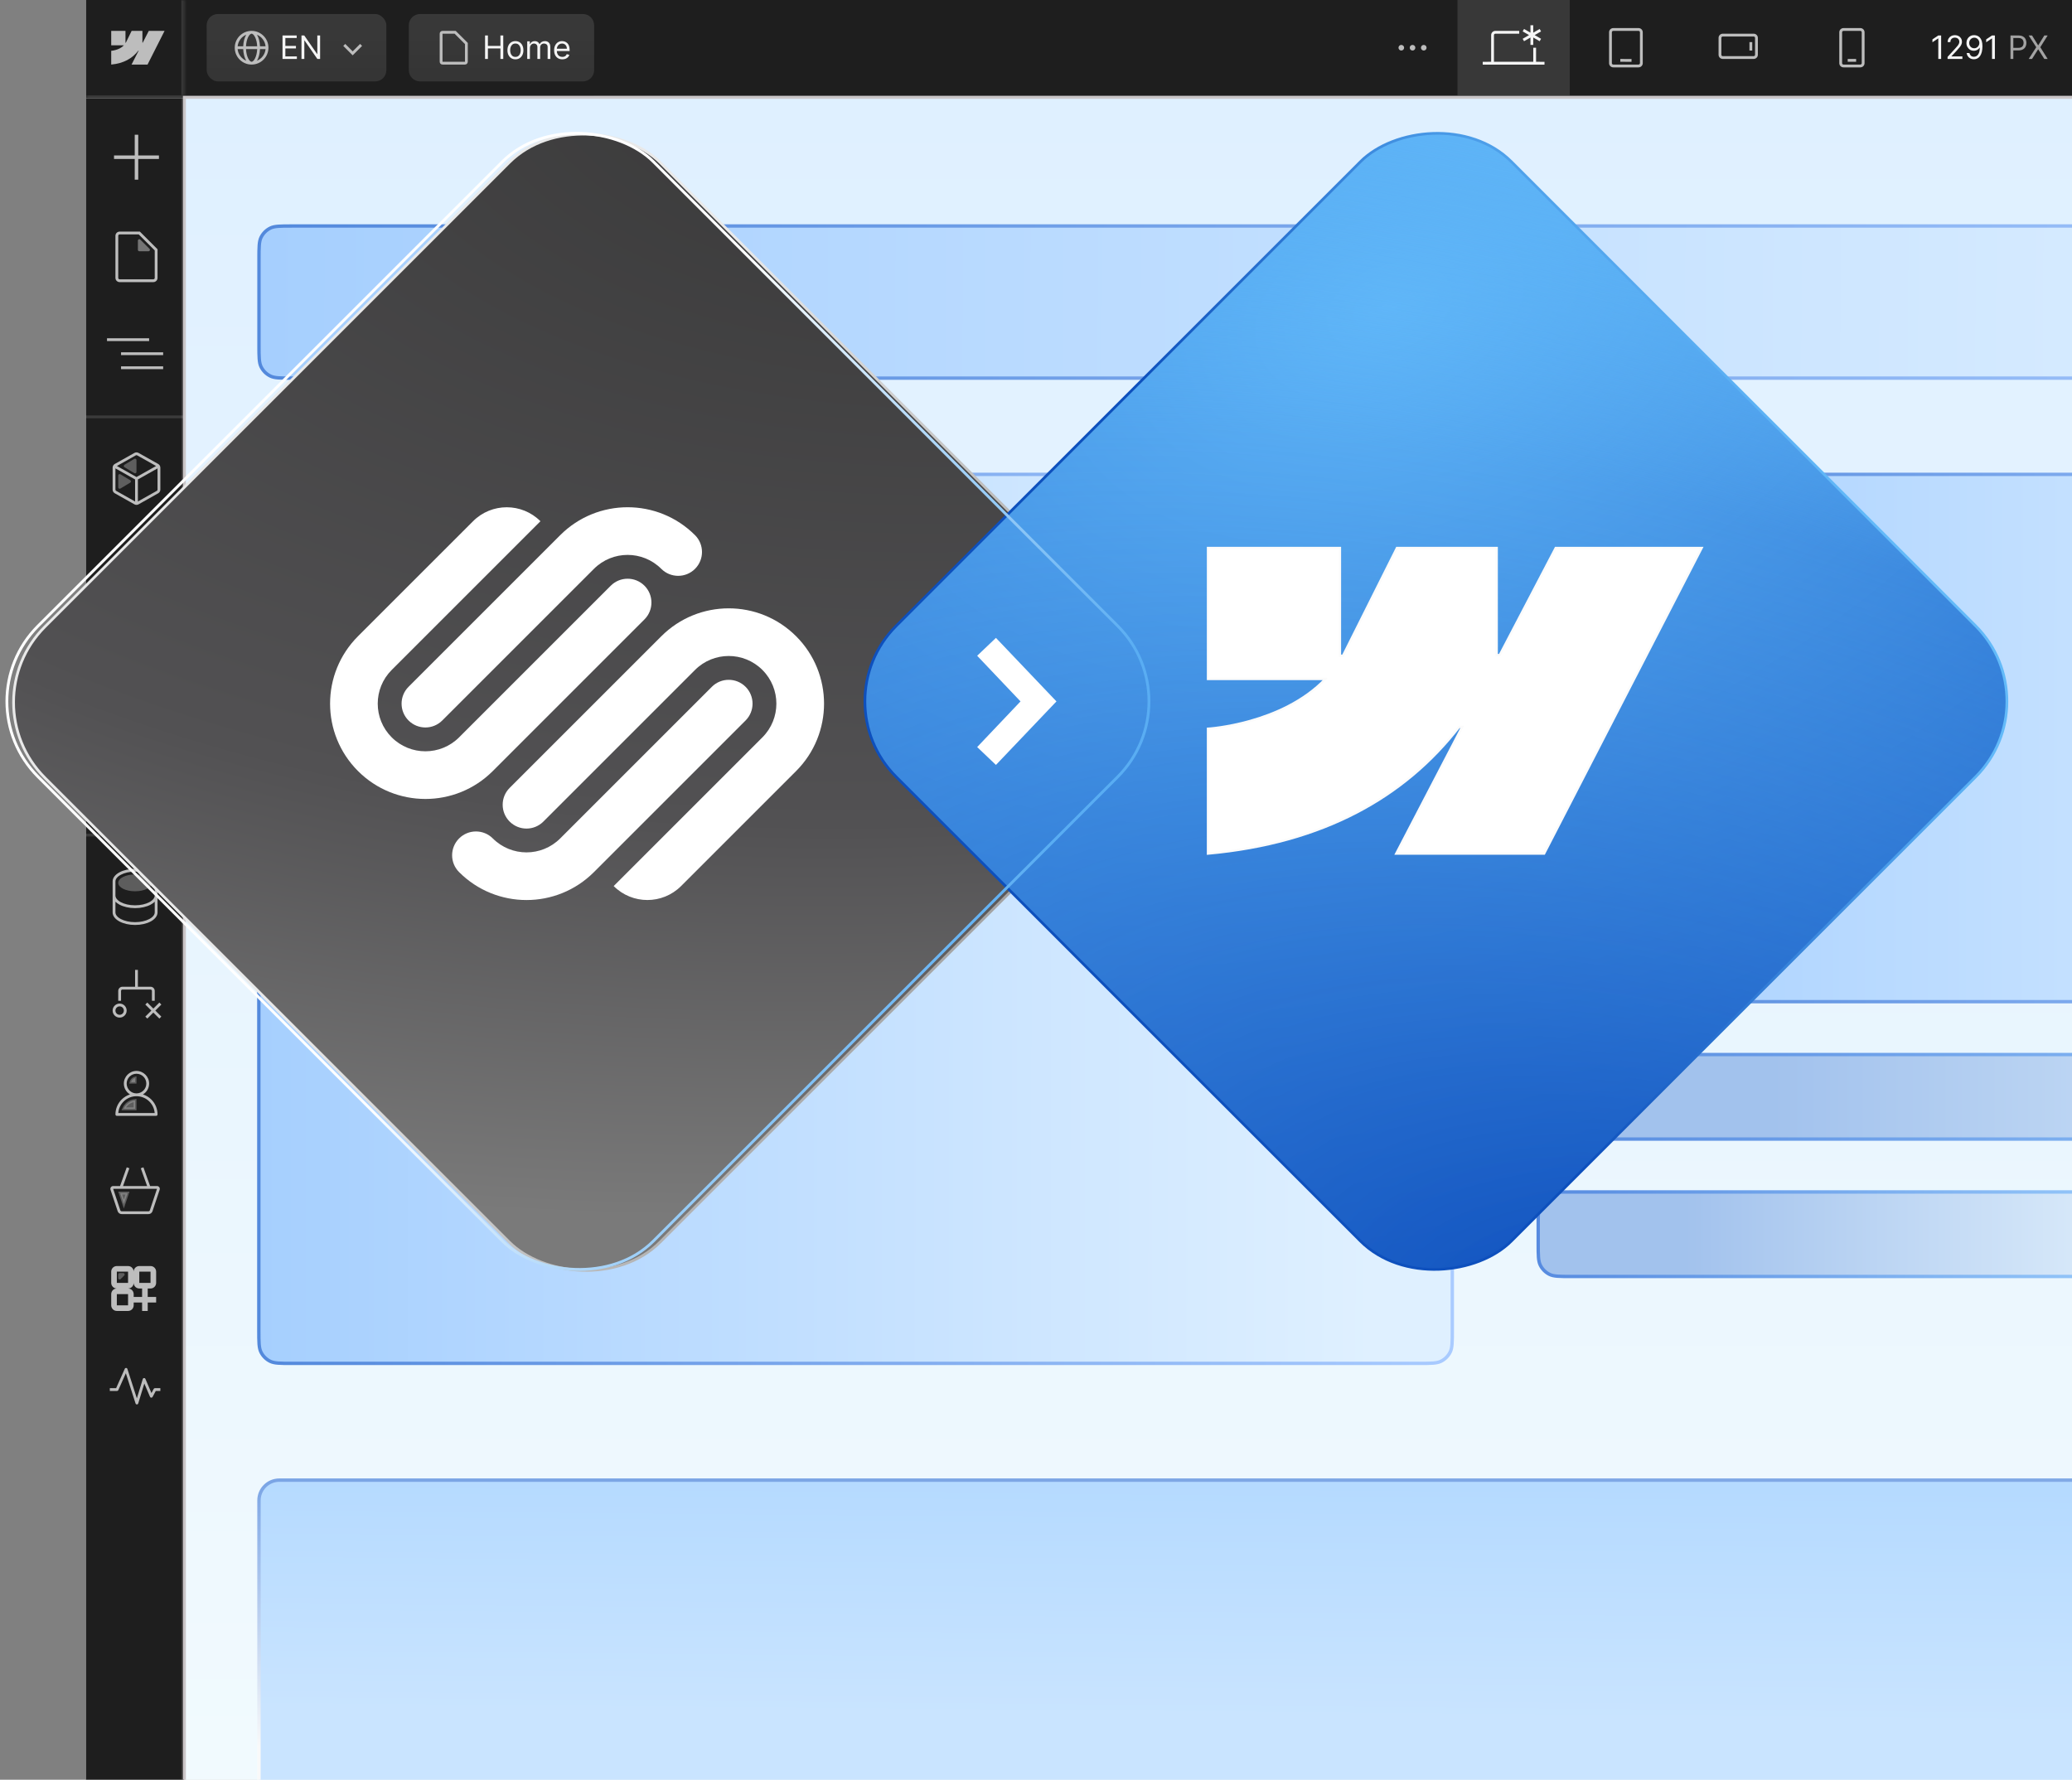
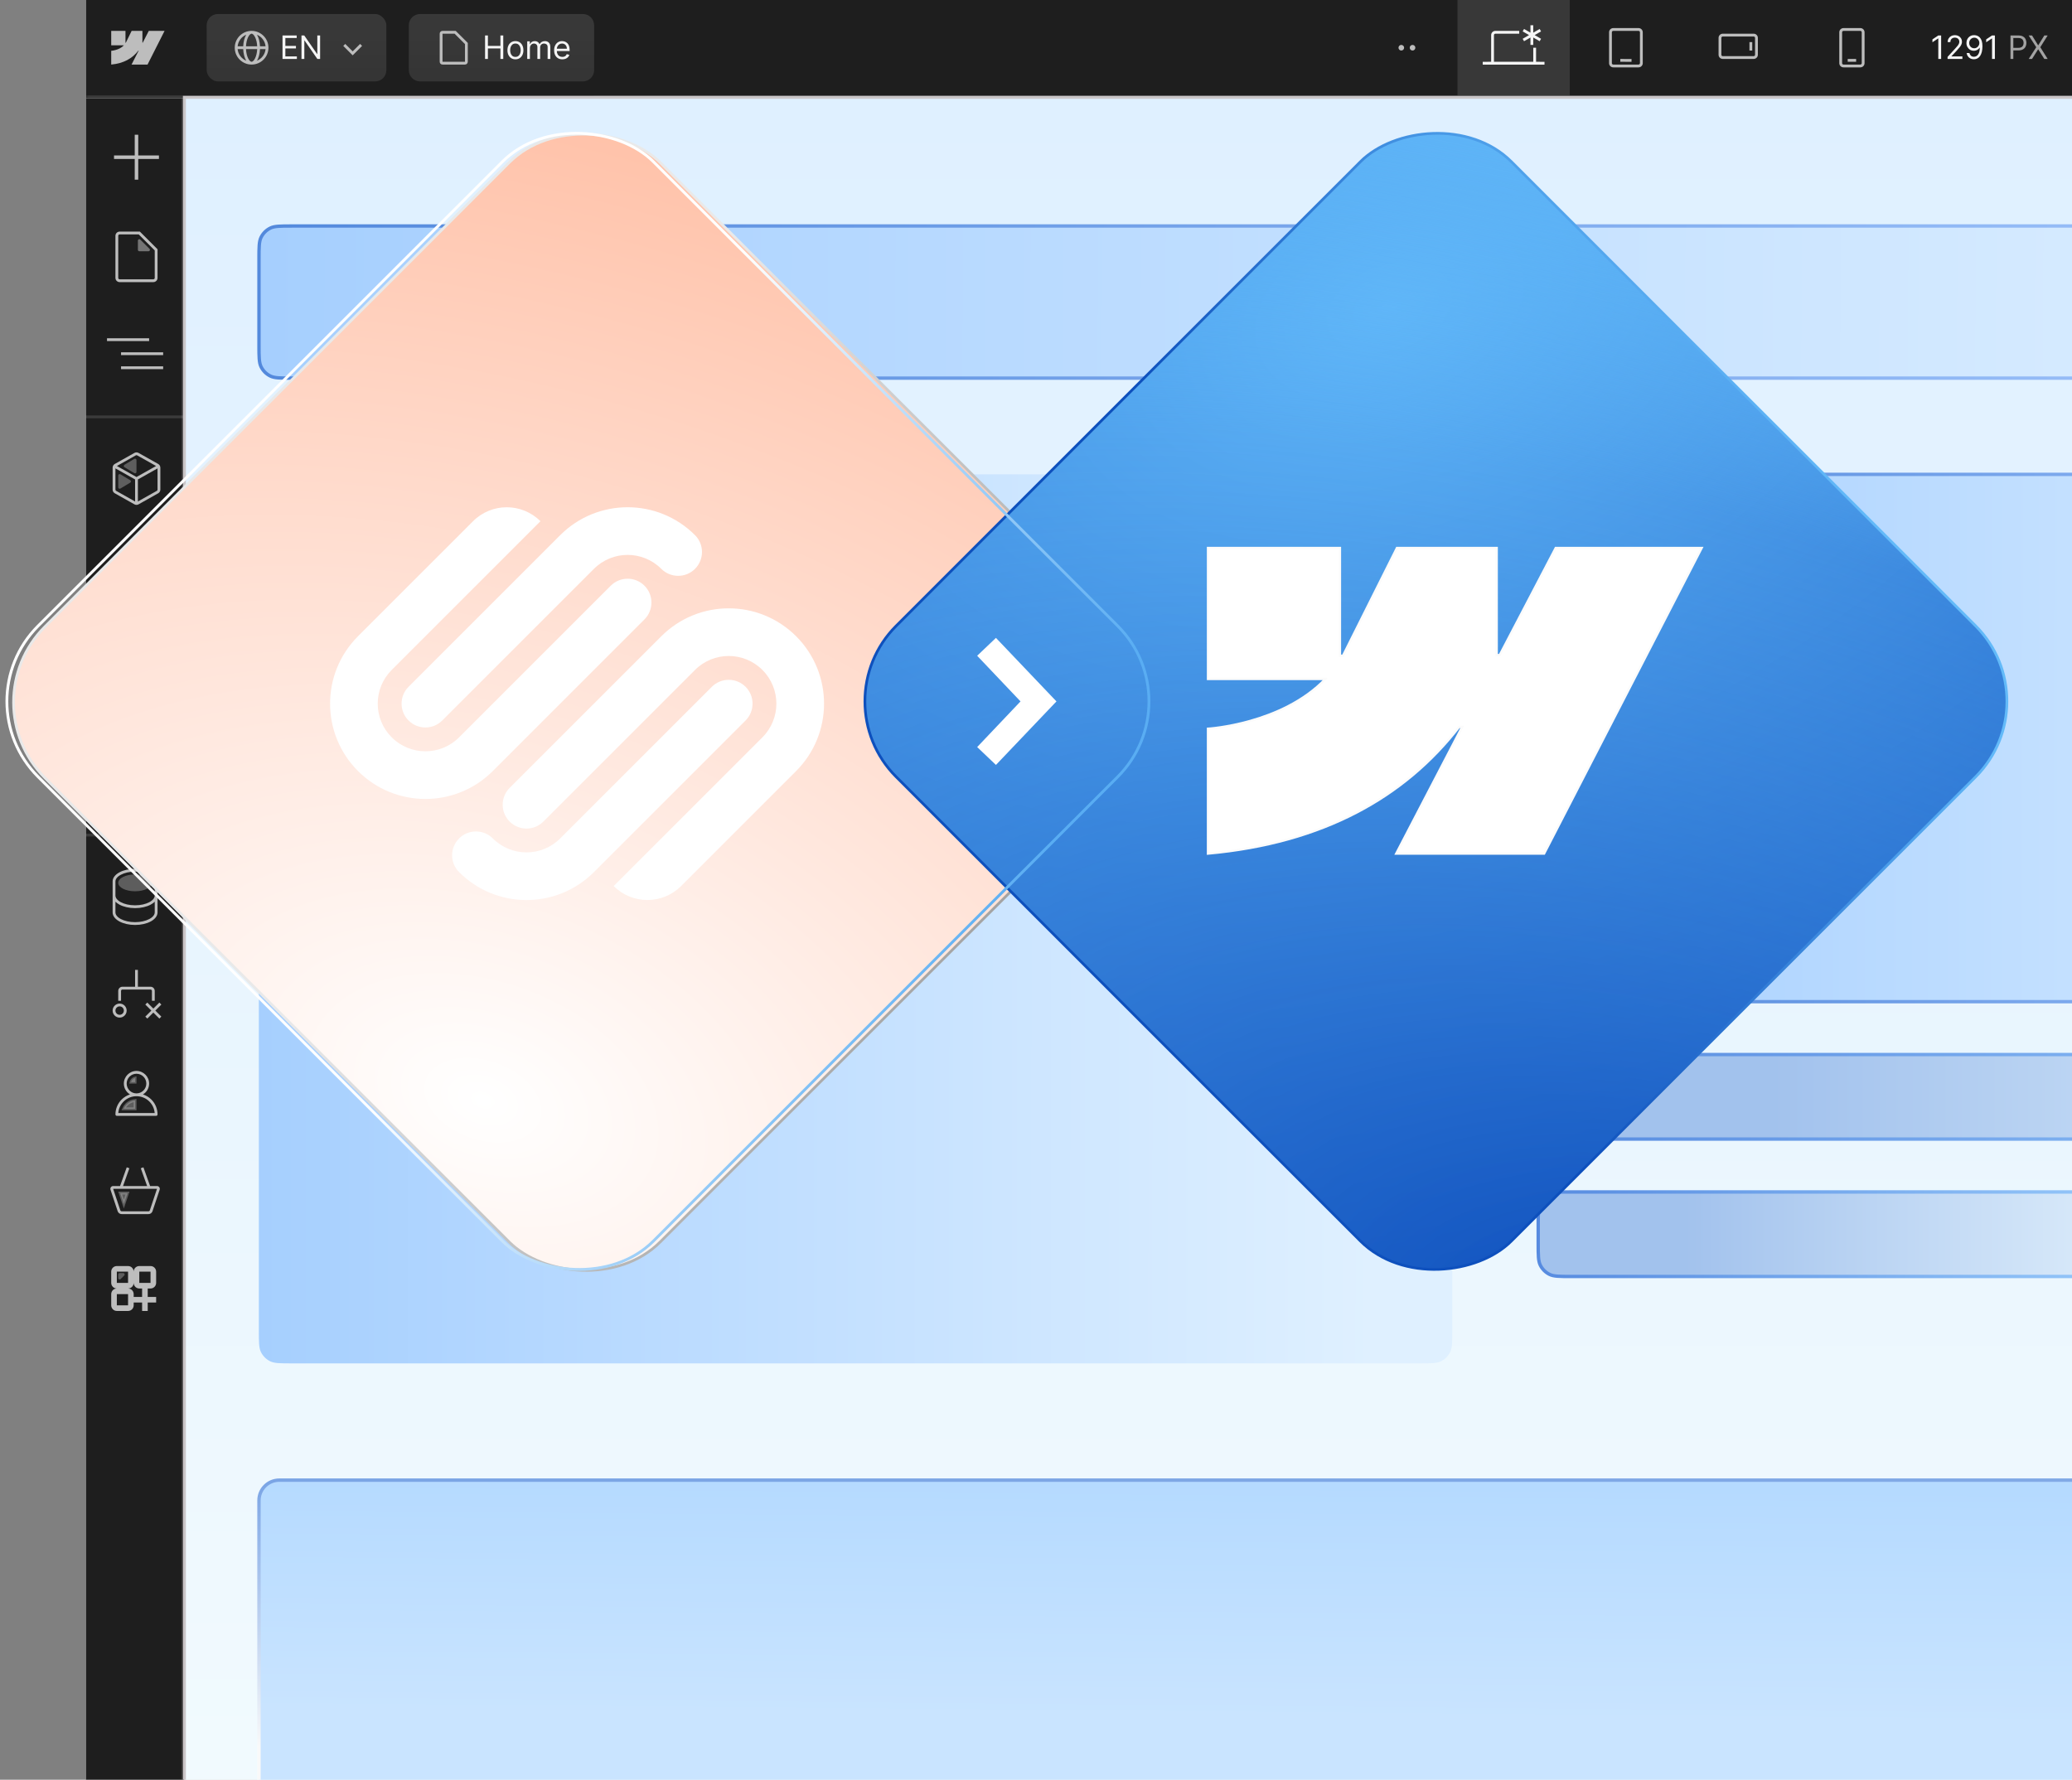
<svg xmlns="http://www.w3.org/2000/svg" width="738" height="634" viewBox="0 0 738 634" fill="none">
  <rect x="0" y="0" width="738" height="634" fill="#808080" stroke="none" />
  <g clip-path="url(#clip0_13812_26535)">
    <g clip-path="url(#clip1_13812_26535)">
      <rect width="1440" height="850" transform="translate(30.613)" fill="white" />
      <mask id="path-1-inside-1_13812_26535" fill="white">
        <path d="M30.613 0H1470.61V35H30.613V0Z" />
      </mask>
      <path d="M30.613 0H1470.61V35H30.613V0Z" fill="#1E1E1E" />
      <path d="M1470.61 35V34H30.613V35V36H1470.61V35Z" fill="white" fill-opacity="0.13" mask="url(#path-1-inside-1_13812_26535)" />
      <mask id="path-3-inside-2_13812_26535" fill="white">
        <path d="M30.613 0H65.613V34H30.613V0Z" />
      </mask>
-       <path d="M65.613 0H64.613V34H65.613H66.613V0H65.613Z" fill="white" fill-opacity="0.13" mask="url(#path-3-inside-2_13812_26535)" />
      <path fill-rule="evenodd" clip-rule="evenodd" d="M58.613 11L52.551 23H46.856L49.393 18.027H49.279C47.186 20.778 44.063 22.589 39.613 23V18.096C39.613 18.096 42.46 17.925 44.133 16.144H39.613V11H44.694V15.231L44.807 15.23L46.883 11H50.726V15.204L50.84 15.204L52.993 11H58.613Z" fill="#BDBDBD" />
      <g clip-path="url(#clip2_13812_26535)">
        <rect x="73.613" y="5" width="64" height="24" rx="4" fill="url(#paint0_linear_13812_26535)" />
        <path fill-rule="evenodd" clip-rule="evenodd" d="M95.613 17C95.613 13.686 92.927 11 89.613 11C86.3 11 83.613 13.686 83.613 17C83.613 20.314 86.3 23 89.613 23C92.927 23 95.613 20.314 95.613 17ZM90.84 20.795C90.35 21.775 89.859 22 89.613 22C89.368 22 88.876 21.775 88.386 20.795C87.977 19.977 87.684 18.826 87.624 17.5H91.602C91.543 18.826 91.249 19.977 90.84 20.795ZM91.602 16.5H87.624C87.684 15.175 87.977 14.023 88.386 13.205C88.876 12.225 89.368 12 89.613 12C89.859 12 90.35 12.225 90.84 13.205C91.249 14.023 91.543 15.175 91.602 16.5ZM92.603 17.5C92.535 19.155 92.131 20.62 91.527 21.621C93.192 20.93 94.403 19.366 94.589 17.5H92.603ZM94.589 16.5H92.603C92.535 14.845 92.131 13.38 91.527 12.379C93.192 13.07 94.403 14.634 94.589 16.5ZM86.624 16.5C86.692 14.845 87.096 13.38 87.699 12.379C86.034 13.07 84.823 14.634 84.638 16.5H86.624ZM84.638 17.5C84.823 19.366 86.034 20.93 87.699 21.621C87.096 20.62 86.692 19.155 86.624 17.5H84.638Z" fill="#BDBDBD" />
        <path d="M100.626 21V12.636H105.674V13.535H101.639V16.361H105.412V17.259H101.639V20.102H105.739V21H100.626ZM114.016 12.636V21H113.036L108.479 14.433H108.397V21H107.384V12.636H108.364L112.938 19.22H113.02V12.636H114.016Z" fill="#F5F5F5" />
        <path fill-rule="evenodd" clip-rule="evenodd" d="M125.615 18.295L128.262 15.648L128.969 16.355L125.615 19.709L122.262 16.355L122.969 15.648L125.615 18.295Z" fill="#BDBDBD" />
      </g>
      <g clip-path="url(#clip3_13812_26535)">
        <rect width="66" height="34" transform="translate(145.613)" fill="#1E1E1E" />
        <path d="M145.613 9C145.613 6.791 147.404 5 149.613 5H207.613C209.822 5 211.613 6.791 211.613 9V25C211.613 27.209 209.822 29 207.613 29H149.613C147.404 29 145.613 27.209 145.613 25V9Z" fill="url(#paint1_linear_13812_26535)" />
        <path fill-rule="evenodd" clip-rule="evenodd" d="M156.613 12C156.613 11.448 157.061 11 157.613 11L162.32 11L166.613 15.293V22C166.613 22.552 166.166 23 165.613 23H157.613C157.061 23 156.613 22.552 156.613 22V12ZM161.906 12H157.613V22H165.613V15.707L161.906 12Z" fill="#BDBDBD" />
        <path d="M172.767 21V12.636H173.78V16.361H178.239V12.636H179.252V21H178.239V17.259H173.78V21H172.767ZM183.582 21.131C183.016 21.131 182.519 20.996 182.092 20.726C181.667 20.457 181.335 20.08 181.095 19.595C180.858 19.111 180.74 18.544 180.74 17.896C180.74 17.243 180.858 16.672 181.095 16.185C181.335 15.698 181.667 15.319 182.092 15.05C182.519 14.78 183.016 14.646 183.582 14.646C184.149 14.646 184.644 14.78 185.069 15.05C185.496 15.319 185.828 15.698 186.065 16.185C186.305 16.672 186.425 17.243 186.425 17.896C186.425 18.544 186.305 19.111 186.065 19.595C185.828 20.08 185.496 20.457 185.069 20.726C184.644 20.996 184.149 21.131 183.582 21.131ZM183.582 20.265C184.013 20.265 184.366 20.155 184.644 19.934C184.922 19.714 185.127 19.424 185.261 19.064C185.394 18.705 185.461 18.316 185.461 17.896C185.461 17.477 185.394 17.086 185.261 16.724C185.127 16.362 184.922 16.07 184.644 15.846C184.366 15.623 184.013 15.511 183.582 15.511C183.152 15.511 182.798 15.623 182.521 15.846C182.243 16.07 182.037 16.362 181.904 16.724C181.771 17.086 181.704 17.477 181.704 17.896C181.704 18.316 181.771 18.705 181.904 19.064C182.037 19.424 182.243 19.714 182.521 19.934C182.798 20.155 183.152 20.265 183.582 20.265ZM187.781 21V14.727H188.712V15.707H188.794C188.924 15.373 189.135 15.113 189.427 14.927C189.718 14.739 190.068 14.646 190.476 14.646C190.89 14.646 191.234 14.739 191.509 14.927C191.787 15.113 192.004 15.373 192.159 15.707H192.224C192.385 15.383 192.626 15.126 192.947 14.935C193.268 14.742 193.653 14.646 194.103 14.646C194.663 14.646 195.122 14.821 195.479 15.172C195.836 15.521 196.014 16.064 196.014 16.802V21H195.05V16.802C195.05 16.339 194.923 16.008 194.67 15.809C194.417 15.611 194.119 15.511 193.776 15.511C193.335 15.511 192.993 15.645 192.751 15.912C192.509 16.176 192.387 16.511 192.387 16.916V21H191.407V16.704C191.407 16.347 191.292 16.06 191.06 15.842C190.829 15.622 190.531 15.511 190.166 15.511C189.915 15.511 189.681 15.578 189.463 15.711C189.248 15.845 189.074 16.03 188.941 16.267C188.81 16.501 188.745 16.772 188.745 17.079V21H187.781ZM200.291 21.131C199.687 21.131 199.165 20.997 198.727 20.73C198.291 20.461 197.955 20.085 197.718 19.603C197.484 19.119 197.367 18.555 197.367 17.913C197.367 17.27 197.484 16.704 197.718 16.214C197.955 15.721 198.284 15.337 198.706 15.062C199.131 14.784 199.627 14.646 200.193 14.646C200.52 14.646 200.842 14.7 201.161 14.809C201.479 14.918 201.769 15.095 202.031 15.34C202.292 15.582 202.5 15.903 202.656 16.304C202.811 16.704 202.888 17.197 202.888 17.782V18.19H198.053V17.357H201.908C201.908 17.003 201.837 16.688 201.696 16.41C201.557 16.132 201.358 15.913 201.1 15.752C200.844 15.592 200.541 15.511 200.193 15.511C199.809 15.511 199.477 15.607 199.197 15.797C198.919 15.985 198.705 16.23 198.555 16.532C198.406 16.834 198.331 17.159 198.331 17.504V18.06C198.331 18.533 198.412 18.935 198.576 19.264C198.742 19.591 198.972 19.84 199.266 20.012C199.56 20.18 199.902 20.265 200.291 20.265C200.544 20.265 200.773 20.23 200.977 20.159C201.184 20.085 201.362 19.976 201.512 19.832C201.662 19.685 201.777 19.503 201.859 19.285L202.79 19.546C202.692 19.862 202.528 20.14 202.296 20.379C202.065 20.616 201.779 20.801 201.439 20.935C201.098 21.065 200.716 21.131 200.291 21.131Z" fill="#F5F5F5" />
      </g>
      <rect width="32" height="34" transform="translate(487.113)" fill="#1E1E1E" />
      <path d="M498.113 17C498.113 16.448 498.561 16 499.113 16C499.666 16 500.113 16.448 500.113 17C500.113 17.552 499.666 18 499.113 18C498.561 18 498.113 17.552 498.113 17Z" fill="#BDBDBD" />
      <path d="M502.113 17C502.113 16.448 502.561 16 503.113 16C503.666 16 504.113 16.448 504.113 17C504.113 17.552 503.666 18 503.113 18C502.561 18 502.113 17.552 502.113 17Z" fill="#BDBDBD" />
-       <path d="M506.113 17C506.113 16.448 506.561 16 507.113 16C507.666 16 508.113 16.448 508.113 17C508.113 17.552 507.666 18 507.113 18C506.561 18 506.113 17.552 506.113 17Z" fill="#BDBDBD" />
      <rect width="40" height="34" transform="translate(519.113)" fill="#383838" />
      <path d="M545.113 16H546.113V13.366L548.394 14.683L548.894 13.817L546.613 12.5L548.894 11.183L548.394 10.317L546.113 11.634V9H545.113V11.634L542.832 10.317L542.332 11.183L544.613 12.5L542.332 13.817L542.832 14.683L545.113 13.366V16Z" fill="#F5F5F5" />
      <path d="M532.613 11H541.113V12H532.613C532.337 12 532.113 12.224 532.113 12.5V22H546.113V17H547.113V22L550.113 22.027V23.027H528.113V22.027L531.113 22V12.5C531.113 11.672 531.785 11 532.613 11Z" fill="#F5F5F5" />
      <rect width="40" height="34" transform="translate(559.113)" fill="#1E1E1E" />
      <path d="M577.11 22L581.11 22.027L581.117 21.027L577.117 21L577.11 22Z" fill="#BDBDBD" />
      <path fill-rule="evenodd" clip-rule="evenodd" d="M574.613 10C573.785 10 573.113 10.672 573.113 11.5V22.5C573.113 23.328 573.785 24 574.613 24H583.613C584.442 24 585.113 23.328 585.113 22.5V11.5C585.113 10.672 584.442 10 583.613 10H574.613ZM574.113 11.5C574.113 11.224 574.337 11 574.613 11H583.613C583.889 11 584.113 11.224 584.113 11.5V22.5C584.113 22.776 583.889 23 583.613 23H574.613C574.337 23 574.113 22.776 574.113 22.5V11.5Z" fill="#BDBDBD" />
      <rect width="40" height="34" transform="translate(599.113)" fill="#1E1E1E" />
      <path d="M624.113 18V15H623.113V18H624.113Z" fill="#BDBDBD" />
      <path fill-rule="evenodd" clip-rule="evenodd" d="M612.113 13.5V19.5C612.113 20.328 612.785 21 613.613 21L624.613 21C625.442 21 626.113 20.328 626.113 19.5V13.5C626.113 12.672 625.442 12 624.613 12H613.613C612.785 12 612.113 12.672 612.113 13.5ZM613.113 19.5L613.113 13.5C613.113 13.224 613.337 13 613.613 13L624.613 13C624.889 13 625.113 13.224 625.113 13.5V19.5C625.113 19.776 624.889 20 624.613 20L613.613 20C613.337 20 613.113 19.776 613.113 19.5Z" fill="#BDBDBD" />
      <rect width="40" height="34" transform="translate(639.113)" fill="#1E1E1E" />
      <path d="M658.113 22H661.113V21H658.113V22Z" fill="#BDBDBD" />
      <path fill-rule="evenodd" clip-rule="evenodd" d="M664.113 11.5C664.113 10.672 663.442 10 662.613 10H656.613C655.785 10 655.113 10.672 655.113 11.5V22.5C655.113 23.328 655.785 24 656.613 24H662.613C663.442 24 664.113 23.328 664.113 22.5V11.5ZM662.613 11C662.889 11 663.113 11.224 663.113 11.5V22.5C663.113 22.776 662.889 23 662.613 23H656.613C656.337 23 656.113 22.776 656.113 22.5V11.5C656.113 11.224 656.337 11 656.613 11L662.613 11Z" fill="#BDBDBD" />
      <g clip-path="url(#clip4_13812_26535)">
        <rect width="59" height="34" transform="translate(679.113)" fill="#1E1E1E" />
        <path d="M691.393 12.636V21H690.38V13.698H690.331L688.289 15.054V14.025L690.38 12.636H691.393ZM693.683 21V20.265L696.444 17.243C696.768 16.889 697.035 16.581 697.244 16.32C697.454 16.056 697.609 15.808 697.71 15.577C697.813 15.343 697.865 15.098 697.865 14.842C697.865 14.548 697.794 14.293 697.653 14.078C697.514 13.863 697.323 13.697 697.081 13.58C696.839 13.463 696.566 13.404 696.264 13.404C695.943 13.404 695.662 13.471 695.423 13.604C695.186 13.735 695.002 13.919 694.872 14.155C694.744 14.392 694.68 14.67 694.68 14.989H693.716C693.716 14.499 693.829 14.068 694.055 13.698C694.281 13.328 694.588 13.039 694.978 12.832C695.37 12.626 695.809 12.522 696.297 12.522C696.787 12.522 697.221 12.626 697.6 12.832C697.978 13.039 698.275 13.318 698.49 13.67C698.705 14.021 698.812 14.412 698.812 14.842C698.812 15.149 698.757 15.45 698.645 15.744C698.536 16.035 698.346 16.361 698.073 16.72C697.804 17.077 697.429 17.512 696.95 18.027L695.072 20.036V20.102H698.959V21H693.683ZM703.194 12.522C703.537 12.525 703.88 12.59 704.223 12.718C704.566 12.846 704.879 13.058 705.162 13.355C705.445 13.649 705.673 14.051 705.844 14.56C706.016 15.069 706.101 15.707 706.101 16.475C706.101 17.218 706.031 17.879 705.889 18.456C705.75 19.03 705.549 19.515 705.285 19.91C705.023 20.304 704.705 20.604 704.329 20.808C703.956 21.012 703.534 21.114 703.063 21.114C702.595 21.114 702.177 21.022 701.809 20.837C701.444 20.649 701.145 20.389 700.911 20.057C700.679 19.722 700.531 19.334 700.466 18.893H701.462C701.552 19.277 701.73 19.594 701.997 19.844C702.267 20.092 702.622 20.216 703.063 20.216C703.708 20.216 704.217 19.934 704.59 19.371C704.966 18.807 705.154 18.011 705.154 16.982H705.089C704.936 17.21 704.755 17.408 704.545 17.574C704.336 17.74 704.103 17.868 703.847 17.958C703.591 18.047 703.319 18.092 703.03 18.092C702.551 18.092 702.111 17.974 701.711 17.737C701.314 17.497 700.995 17.169 700.756 16.753C700.519 16.334 700.4 15.854 700.4 15.315C700.4 14.803 700.515 14.335 700.743 13.911C700.975 13.483 701.299 13.143 701.715 12.89C702.135 12.636 702.627 12.514 703.194 12.522ZM703.194 13.421C702.851 13.421 702.542 13.506 702.267 13.678C701.994 13.847 701.778 14.075 701.617 14.364C701.459 14.65 701.38 14.967 701.38 15.315C701.38 15.664 701.457 15.981 701.609 16.267C701.764 16.55 701.975 16.776 702.242 16.945C702.512 17.111 702.818 17.194 703.161 17.194C703.42 17.194 703.661 17.143 703.884 17.043C704.107 16.939 704.302 16.799 704.468 16.622C704.637 16.442 704.769 16.24 704.864 16.014C704.959 15.785 705.007 15.547 705.007 15.299C705.007 14.972 704.928 14.666 704.77 14.38C704.615 14.094 704.4 13.863 704.125 13.686C703.853 13.509 703.542 13.421 703.194 13.421ZM710.533 12.636V21H709.52V13.698H709.471L707.429 15.054V14.025L709.52 12.636H710.533Z" fill="#F5F5F5" />
        <path d="M716.089 21V12.636H718.915C719.572 12.636 720.108 12.755 720.524 12.992C720.944 13.226 721.254 13.543 721.456 13.943C721.657 14.343 721.758 14.79 721.758 15.283C721.758 15.775 721.657 16.223 721.456 16.626C721.257 17.029 720.949 17.35 720.533 17.59C720.116 17.827 719.582 17.945 718.932 17.945H716.906V17.047H718.899C719.348 17.047 719.709 16.969 719.981 16.814C720.254 16.659 720.451 16.449 720.573 16.185C720.699 15.918 720.761 15.617 720.761 15.283C720.761 14.948 720.699 14.648 720.573 14.384C720.451 14.12 720.252 13.913 719.977 13.764C719.702 13.611 719.337 13.535 718.883 13.535H717.102V21H716.089ZM723.764 12.636L725.921 16.116H725.986L728.142 12.636H729.335L726.705 16.818L729.335 21H728.142L725.986 17.586H725.921L723.764 21H722.572L725.267 16.818L722.572 12.636H723.764Z" fill="#A3A3A3" />
      </g>
      <mask id="path-20-inside-3_13812_26535" fill="white">
        <path d="M30.613 35L65.613 35L65.613 850H30.613L30.613 35Z" />
      </mask>
      <path d="M30.613 35L65.613 35L65.613 850H30.613L30.613 35Z" fill="#1E1E1E" />
      <path d="M65.613 35H64.613L64.613 850H65.613H66.613L66.613 35H65.613Z" fill="white" fill-opacity="0.13" mask="url(#path-20-inside-3_13812_26535)" />
      <path fill-rule="evenodd" clip-rule="evenodd" d="M47.988 55.375V48H49.238V55.375H56.613V56.625H49.238V64H47.988V56.625H40.613V55.375H47.988Z" fill="#BDBDBD" />
      <path fill-rule="evenodd" clip-rule="evenodd" d="M42.613 83.5C42.337 83.5 42.113 83.724 42.113 84V99C42.113 99.276 42.337 99.5 42.613 99.5H54.613C54.889 99.5 55.113 99.276 55.113 99V89.207L49.406 83.5H42.613ZM41.113 84C41.113 83.172 41.785 82.5 42.613 82.5H49.82L56.113 88.793V99C56.113 99.828 55.442 100.5 54.613 100.5H42.613C41.785 100.5 41.113 99.828 41.113 99V84Z" fill="#BDBDBD" />
      <path opacity="0.4" d="M52.906 89.5H49.613C49.337 89.5 49.113 89.276 49.113 89V85.707C49.113 85.262 49.652 85.039 49.967 85.354L53.26 88.646C53.575 88.961 53.352 89.5 52.906 89.5Z" fill="#F5F5F5" />
      <path d="M38.113 121.5H53.113V120.5H38.113V121.5Z" fill="#BDBDBD" />
      <path d="M58.113 126.5H43.113V125.5H58.113V126.5Z" fill="#BDBDBD" />
      <path d="M58.113 131.5H43.113V130.5H58.113V131.5Z" fill="#BDBDBD" />
      <rect width="35" height="1" transform="translate(65.613 149) rotate(-180)" fill="white" fill-opacity="0.13" />
      <path fill-rule="evenodd" clip-rule="evenodd" d="M49.349 161.341C48.892 161.084 48.334 161.084 47.878 161.341L40.878 165.279C40.406 165.544 40.113 166.044 40.113 166.586V174.416C40.113 174.958 40.406 175.458 40.878 175.724L47.878 179.661C48.334 179.918 48.892 179.918 49.349 179.661L56.349 175.724C56.821 175.458 57.113 174.958 57.113 174.416V166.586C57.113 166.044 56.821 165.544 56.349 165.279L49.349 161.341ZM48.368 162.213C48.52 162.127 48.706 162.127 48.858 162.213L55.593 166.001L48.613 169.927L41.633 166.001L48.368 162.213ZM41.113 166.856V174.416C41.113 174.597 41.211 174.763 41.368 174.852L48.113 178.646V170.794L41.113 166.856ZM49.113 178.646L55.858 174.852C56.016 174.763 56.113 174.597 56.113 174.416V166.856L49.113 170.794V178.646Z" fill="#BDBDBD" />
      <g opacity="0.4">
        <path d="M48.613 168.117C48.613 168.506 48.189 168.746 47.856 168.546L44.328 166.429C44.004 166.235 44.004 165.765 44.328 165.571L47.856 163.454C48.189 163.254 48.613 163.494 48.613 163.883V168.117Z" fill="#BDBDBD" />
        <path d="M46.399 171.929C46.722 171.735 46.722 171.265 46.399 171.071L42.87 168.954C42.537 168.754 42.113 168.994 42.113 169.383V173.617C42.113 174.006 42.537 174.246 42.87 174.046L46.399 171.929Z" fill="#BDBDBD" />
      </g>
      <path d="M50.113 198H54.363C55.054 198 55.613 198.56 55.613 199.25V209.5C55.613 211.433 54.046 213 52.113 213C50.18 213 48.613 211.433 48.613 209.5V199.5C48.613 198.672 49.285 198 50.113 198Z" stroke="#BDBDBD" />
      <path d="M50.113 198H54.113C54.942 198 55.613 198.672 55.613 199.5V209.5C55.613 211.433 54.046 213 52.113 213C50.18 213 48.613 211.433 48.613 209.5V199.5C48.613 198.672 49.285 198 50.113 198Z" stroke="#BDBDBD" />
      <path d="M45.035 199.593C45.817 198.812 47.084 198.812 47.865 199.593L49.112 200.838V202.251L47.158 200.3C46.767 199.91 46.133 199.91 45.742 200.3L42.906 203.133C42.516 203.523 42.516 204.156 42.906 204.546L49.112 210.744V212.157L42.199 205.253C41.467 204.521 41.421 203.363 42.062 202.578L42.199 202.426L45.035 199.593Z" fill="#BDBDBD" />
      <path opacity="0.4" d="M48.857 213.501H42.113C41.009 213.501 40.113 212.606 40.113 211.501V207.487C40.113 206.701 40.568 206.022 41.227 205.695L48.857 213.501ZM50.813 213.354C51.141 213.445 51.486 213.497 51.842 213.499C51.821 213.499 51.801 213.501 51.78 213.501H50.956L50.813 213.354ZM55.78 209.494C55.78 209.517 55.779 209.54 55.778 209.562V209.425C55.779 209.448 55.78 209.471 55.78 209.494Z" fill="#BDBDBD" />
      <circle cx="52.113" cy="209.5" r="1" fill="#BDBDBD" />
      <path opacity="0.4" d="M47.613 245.866V247.863C47.315 247.69 47.113 247.369 47.113 247C47.113 246.819 47.164 246.638 47.256 246.485L47.261 246.477L47.613 245.866ZM43.113 235.866V237.863C42.815 237.69 42.613 237.369 42.613 237C42.613 236.819 42.664 236.638 42.756 236.485L42.761 236.478L43.113 235.866ZM52.113 235.866V237.863C51.815 237.69 51.613 237.369 51.613 237C51.613 236.819 51.664 236.638 51.756 236.485L51.761 236.477L52.113 235.866Z" fill="#BDBDBD" stroke="#BDBDBD" />
      <path fill-rule="evenodd" clip-rule="evenodd" d="M40.113 237C40.113 238.933 41.68 240.5 43.613 240.5C45.546 240.5 47.113 238.933 47.113 237C47.113 236.368 46.94 235.74 46.616 235.201L44.479 231.5C44.094 230.833 43.132 230.833 42.747 231.5L40.611 235.2C40.287 235.74 40.113 236.367 40.113 237ZM43.613 239.5C42.233 239.5 41.113 238.381 41.113 237C41.113 236.547 41.239 236.096 41.47 235.712L41.475 235.704L43.613 232L45.757 235.712C45.988 236.097 46.113 236.547 46.113 237C46.113 238.381 44.994 239.5 43.613 239.5Z" fill="#BDBDBD" />
      <path fill-rule="evenodd" clip-rule="evenodd" d="M49.113 237C49.113 238.933 50.68 240.5 52.613 240.5C54.546 240.5 56.113 238.933 56.113 237C56.113 236.368 55.94 235.74 55.616 235.201L53.479 231.5C53.094 230.833 52.132 230.833 51.747 231.5L49.611 235.2C49.287 235.74 49.113 236.367 49.113 237ZM52.613 239.5C51.233 239.5 50.113 238.381 50.113 237C50.113 236.547 50.239 236.096 50.47 235.712L50.475 235.704L52.613 232L54.757 235.712C54.988 236.097 55.113 236.547 55.113 237C55.113 238.381 53.994 239.5 52.613 239.5Z" fill="#BDBDBD" />
      <path fill-rule="evenodd" clip-rule="evenodd" d="M48.113 250.5C46.18 250.5 44.613 248.933 44.613 247C44.613 246.367 44.787 245.74 45.111 245.2L47.247 241.5C47.632 240.833 48.594 240.833 48.979 241.5L51.116 245.201C51.44 245.74 51.613 246.368 51.613 247C51.613 248.933 50.046 250.5 48.113 250.5ZM45.613 247C45.613 248.381 46.733 249.5 48.113 249.5C49.494 249.5 50.613 248.381 50.613 247C50.613 246.547 50.488 246.097 50.257 245.712L50.252 245.704L48.113 242L45.975 245.704L45.97 245.712C45.739 246.096 45.613 246.547 45.613 247Z" fill="#BDBDBD" />
      <path d="M45.113 272C45.389 272 45.613 272.224 45.613 272.5C45.613 272.776 45.389 273 45.113 273C44.837 273 44.613 272.776 44.613 272.5C44.613 272.224 44.837 272 45.113 272Z" fill="#BDBDBD" stroke="#BDBDBD" />
      <g opacity="0.4">
        <path d="M45.907 264.809C46.298 264.418 46.931 264.418 47.321 264.809L50.013 267.5H43.215L45.907 264.809Z" fill="#BDBDBD" />
        <path d="M40.114 270.602V277.4L37.422 274.708C37.031 274.317 37.031 273.684 37.422 273.294L40.114 270.602Z" fill="#BDBDBD" />
        <path d="M48.614 282.5H44.114L47.761 278.854C48.075 278.539 48.614 278.762 48.614 279.207V282.5Z" fill="#BDBDBD" />
      </g>
      <rect width="35" height="1" transform="translate(65.613 298) rotate(-180)" fill="white" fill-opacity="0.13" />
      <path opacity="0.4" d="M48.113 317.5C51.427 317.5 54.113 316.157 54.113 314.5C54.113 312.843 51.427 311.5 48.113 311.5C44.8 311.5 42.113 312.843 42.113 314.5C42.113 316.157 44.8 317.5 48.113 317.5Z" fill="#BDBDBD" />
      <path fill-rule="evenodd" clip-rule="evenodd" d="M48.113 309.5C45.977 309.5 44.018 309.961 42.575 310.73C41.153 311.489 40.113 312.621 40.113 314L40.113 325C40.113 326.379 41.153 327.511 42.575 328.27C44.018 329.039 45.977 329.5 48.113 329.5C50.25 329.5 52.209 329.039 53.652 328.27C55.073 327.511 56.113 326.379 56.113 325V314C56.113 312.621 55.073 311.489 53.652 310.73C52.209 309.961 50.25 309.5 48.113 309.5ZM55.113 319V314C55.113 313.17 54.474 312.302 53.181 311.613C51.91 310.935 50.119 310.5 48.113 310.5C46.108 310.5 44.317 310.935 43.045 311.613C41.752 312.302 41.113 313.17 41.113 314V319C41.113 319.83 41.752 320.698 43.045 321.387C44.317 322.065 46.108 322.5 48.113 322.5C50.119 322.5 51.91 322.065 53.181 321.387C54.474 320.698 55.113 319.83 55.113 319ZM41.113 321.208C41.514 321.615 42.015 321.971 42.575 322.27C44.018 323.039 45.977 323.5 48.113 323.5C50.25 323.5 52.209 323.039 53.652 322.27C54.212 321.971 54.712 321.615 55.113 321.208L55.113 325C55.113 325.83 54.474 326.698 53.181 327.387C51.91 328.065 50.119 328.5 48.113 328.5C46.108 328.5 44.317 328.065 43.045 327.387C41.752 326.698 41.113 325.83 41.113 325V321.208Z" fill="#BDBDBD" />
      <path d="M48.113 351.5V345.5H49.113V351.5H53.613C54.442 351.5 55.113 352.172 55.113 353V356.5H54.113V353C54.113 352.724 53.889 352.5 53.613 352.5H43.613C43.337 352.5 43.113 352.724 43.113 353V356.5H42.113V353C42.113 352.172 42.785 351.5 43.613 351.5H48.113Z" fill="#BDBDBD" />
      <path d="M52.467 362.854L54.613 360.707L56.76 362.854L57.467 362.146L55.32 360L57.467 357.854L56.76 357.146L54.613 359.293L52.467 357.146L51.76 357.854L53.906 360L51.76 362.146L52.467 362.854Z" fill="#BDBDBD" />
      <path fill-rule="evenodd" clip-rule="evenodd" d="M42.613 362.5C43.994 362.5 45.113 361.381 45.113 360C45.113 358.619 43.994 357.5 42.613 357.5C41.233 357.5 40.113 358.619 40.113 360C40.113 361.381 41.233 362.5 42.613 362.5ZM44.113 360C44.113 360.828 43.442 361.5 42.613 361.5C41.785 361.5 41.113 360.828 41.113 360C41.113 359.172 41.785 358.5 42.613 358.5C43.442 358.5 44.113 359.172 44.113 360Z" fill="#BDBDBD" />
      <path fill-rule="evenodd" clip-rule="evenodd" d="M48.613 381.5C46.128 381.5 44.113 383.515 44.113 386C44.113 387.642 44.992 389.078 46.305 389.864C45.186 390.226 44.157 390.849 43.31 391.697C41.904 393.103 41.113 395.011 41.113 397C41.113 397.133 41.166 397.26 41.26 397.354C41.353 397.447 41.481 397.5 41.613 397.5H55.613C55.889 397.5 56.113 397.276 56.113 397C56.113 395.011 55.323 393.103 53.917 391.697C53.069 390.849 52.04 390.226 50.921 389.864C52.234 389.078 53.113 387.642 53.113 386C53.113 383.515 51.099 381.5 48.613 381.5ZM45.113 386C45.113 384.067 46.68 382.5 48.613 382.5C50.546 382.5 52.113 384.067 52.113 386C52.113 387.933 50.546 389.5 48.613 389.5C46.68 389.5 45.113 387.933 45.113 386ZM44.017 392.404C45.236 391.185 46.889 390.5 48.613 390.5C50.337 390.5 51.99 391.185 53.209 392.404C54.31 393.504 54.975 394.959 55.094 396.5H42.133C42.251 394.959 42.916 393.504 44.017 392.404Z" fill="#BDBDBD" />
      <path opacity="0.4" d="M48.111 395H44.03C44.28 394.428 44.634 393.907 45.076 393.465C45.54 393.001 46.092 392.632 46.698 392.381C47.15 392.194 47.627 392.075 48.111 392.026V395ZM48.112 385.5H46.678C46.701 385.41 46.728 385.321 46.764 385.234C46.864 384.992 47.012 384.772 47.197 384.586C47.383 384.4 47.604 384.253 47.847 384.152C47.933 384.117 48.022 384.089 48.112 384.065V385.5Z" fill="#BDBDBD" stroke="#BDBDBD" />
      <path fill-rule="evenodd" clip-rule="evenodd" d="M43.821 422.5H52.402L50.141 416.168L51.083 415.832L53.464 422.5H55.918C56.601 422.5 57.083 423.169 56.867 423.816L54.314 431.475C54.11 432.087 53.537 432.5 52.891 432.5H43.333C42.687 432.5 42.114 432.087 41.91 431.475L39.357 423.816C39.141 423.169 39.623 422.5 40.306 422.5H42.759L45.141 415.832L46.083 416.168L43.821 422.5ZM40.306 423.5H55.918L53.365 431.158C53.297 431.362 53.106 431.5 52.891 431.5H43.333C43.117 431.5 42.926 431.362 42.858 431.158L40.306 423.5Z" fill="#BDBDBD" />
      <path opacity="0.4" d="M42.807 425H45.42L44.113 428.919L42.807 425Z" fill="#BDBDBD" stroke="#BDBDBD" />
      <path opacity="0.4" d="M42.113 455.293V454C42.113 453.724 42.337 453.5 42.613 453.5H43.906C44.352 453.5 44.575 454.039 44.26 454.354L42.967 455.646C42.652 455.961 42.113 455.738 42.113 455.293Z" fill="#BDBDBD" />
      <path d="M45.613 459.5C46.442 459.5 47.113 460.172 47.113 461V465C47.113 465.828 46.442 466.5 45.613 466.5H41.613C40.785 466.5 40.113 465.828 40.113 465V461C40.113 460.172 40.785 459.5 41.613 459.5H45.613ZM52.113 462.5H55.113V463.5H52.113V466.5H51.113V463.5H48.113V462.5H51.113V459.5H52.113V462.5ZM41.613 460.5C41.337 460.5 41.113 460.724 41.113 461V465C41.113 465.276 41.337 465.5 41.613 465.5H45.613C45.889 465.5 46.113 465.276 46.113 465V461C46.113 460.724 45.889 460.5 45.613 460.5H41.613ZM45.613 451.5C46.442 451.5 47.113 452.172 47.113 453V457C47.113 457.828 46.442 458.5 45.613 458.5H41.613C40.785 458.5 40.113 457.828 40.113 457V453C40.113 452.172 40.785 451.5 41.613 451.5H45.613ZM53.613 451.5C54.442 451.5 55.113 452.172 55.113 453V457C55.113 457.828 54.442 458.5 53.613 458.5H49.613C48.785 458.5 48.113 457.828 48.113 457V453C48.113 452.172 48.785 451.5 49.613 451.5H53.613ZM41.613 452.5C41.337 452.5 41.113 452.724 41.113 453V457C41.113 457.276 41.337 457.5 41.613 457.5H45.613C45.889 457.5 46.113 457.276 46.113 457V453C46.113 452.724 45.889 452.5 45.613 452.5H41.613ZM49.613 452.5C49.337 452.5 49.113 452.724 49.113 453V457C49.113 457.276 49.337 457.5 49.613 457.5H53.613C53.889 457.5 54.113 457.276 54.113 457V453C54.113 452.724 53.889 452.5 53.613 452.5H49.613Z" fill="#BDBDBD" />
      <path d="M45.613 459.5C46.442 459.5 47.113 460.172 47.113 461V465C47.113 465.828 46.442 466.5 45.613 466.5H41.613C40.785 466.5 40.113 465.828 40.113 465V461C40.113 460.172 40.785 459.5 41.613 459.5H45.613ZM52.113 462.5H55.113V463.5H52.113V466.5H51.113V463.5H48.113V462.5H51.113V459.5H52.113V462.5ZM41.613 460.5C41.337 460.5 41.113 460.724 41.113 461V465C41.113 465.276 41.337 465.5 41.613 465.5H45.613C45.889 465.5 46.113 465.276 46.113 465V461C46.113 460.724 45.889 460.5 45.613 460.5H41.613ZM45.613 451.5C46.442 451.5 47.113 452.172 47.113 453V457C47.113 457.828 46.442 458.5 45.613 458.5H41.613C40.785 458.5 40.113 457.828 40.113 457V453C40.113 452.172 40.785 451.5 41.613 451.5H45.613ZM53.613 451.5C54.442 451.5 55.113 452.172 55.113 453V457C55.113 457.828 54.442 458.5 53.613 458.5H49.613C48.785 458.5 48.113 457.828 48.113 457V453C48.113 452.172 48.785 451.5 49.613 451.5H53.613ZM41.613 452.5C41.337 452.5 41.113 452.724 41.113 453V457C41.113 457.276 41.337 457.5 41.613 457.5H45.613C45.889 457.5 46.113 457.276 46.113 457V453C46.113 452.724 45.889 452.5 45.613 452.5H41.613ZM49.613 452.5C49.337 452.5 49.113 452.724 49.113 453V457C49.113 457.276 49.337 457.5 49.613 457.5H53.613C53.889 457.5 54.113 457.276 54.113 457V453C54.113 452.724 53.889 452.5 53.613 452.5H49.613Z" stroke="#BDBDBD" />
-       <path fill-rule="evenodd" clip-rule="evenodd" d="M44.926 487.302C45.133 487.313 45.312 487.451 45.375 487.648L48.745 498.131L50.849 491.254C50.911 491.054 51.091 490.913 51.301 490.902C51.51 490.89 51.705 491.011 51.787 491.204L53.949 496.248L54.744 494.765C54.831 494.602 55 494.501 55.185 494.501H57.113V495.501H55.484L54.34 497.637C54.249 497.806 54.069 497.909 53.877 497.9C53.685 497.892 53.515 497.774 53.439 497.598L51.406 492.853L49.234 499.947C49.17 500.156 48.978 500.299 48.76 500.301C48.541 500.302 48.347 500.162 48.28 499.954L44.823 489.198L42.141 495.205C42.061 495.385 41.882 495.501 41.685 495.501H39.113V494.501H41.36L44.442 487.597C44.527 487.408 44.719 487.29 44.926 487.302Z" fill="#BDBDBD" />
      <rect x="228.613" y="243.5" width="442" height="181" stroke="#007DF0" />
      <g clip-path="url(#clip5_13812_26535)">
        <path d="M228.113 228C228.113 226.895 229.009 226 230.113 226H300.113C301.218 226 302.113 226.895 302.113 228V244H228.113V228Z" fill="#007DF0" />
        <path d="M232.613 230C232.613 229.724 232.837 229.5 233.113 229.5H243.113C243.389 229.5 243.613 229.724 243.613 230V240C243.613 240.276 243.389 240.5 243.113 240.5H233.113C232.837 240.5 232.613 240.276 232.613 240V230Z" stroke="white" />
        <path d="M251.126 239V230.636H254.05C254.633 230.636 255.113 230.737 255.492 230.939C255.87 231.137 256.152 231.405 256.337 231.743C256.522 232.078 256.615 232.45 256.615 232.858C256.615 233.217 256.551 233.514 256.423 233.748C256.298 233.982 256.131 234.167 255.925 234.304C255.72 234.44 255.498 234.54 255.259 234.606V234.688C255.515 234.704 255.772 234.794 256.031 234.957C256.289 235.12 256.506 235.355 256.68 235.659C256.854 235.964 256.941 236.337 256.941 236.778C256.941 237.198 256.846 237.575 256.656 237.91C256.465 238.244 256.164 238.51 255.753 238.706C255.342 238.902 254.807 239 254.148 239H251.126ZM252.139 238.102H254.148C254.81 238.102 255.279 237.974 255.557 237.718C255.837 237.459 255.978 237.146 255.978 236.778C255.978 236.495 255.905 236.234 255.761 235.994C255.617 235.752 255.411 235.559 255.145 235.414C254.878 235.267 254.562 235.194 254.197 235.194H252.139V238.102ZM252.139 234.312H254.017C254.322 234.312 254.597 234.252 254.842 234.132C255.09 234.012 255.286 233.844 255.43 233.626C255.577 233.408 255.651 233.152 255.651 232.858C255.651 232.49 255.523 232.179 255.267 231.923C255.011 231.664 254.605 231.535 254.05 231.535H252.139V234.312ZM259.324 230.636V239H258.36V230.636H259.324ZM263.522 239.131C262.956 239.131 262.459 238.996 262.032 238.726C261.607 238.457 261.275 238.08 261.035 237.595C260.798 237.111 260.68 236.544 260.68 235.896C260.68 235.243 260.798 234.673 261.035 234.185C261.275 233.698 261.607 233.319 262.032 233.05C262.459 232.78 262.956 232.646 263.522 232.646C264.088 232.646 264.584 232.78 265.009 233.05C265.436 233.319 265.768 233.698 266.005 234.185C266.245 234.673 266.365 235.243 266.365 235.896C266.365 236.544 266.245 237.111 266.005 237.595C265.768 238.08 265.436 238.457 265.009 238.726C264.584 238.996 264.088 239.131 263.522 239.131ZM263.522 238.265C263.952 238.265 264.306 238.155 264.584 237.934C264.862 237.714 265.067 237.424 265.201 237.064C265.334 236.705 265.401 236.316 265.401 235.896C265.401 235.477 265.334 235.086 265.201 234.724C265.067 234.362 264.862 234.069 264.584 233.846C264.306 233.623 263.952 233.511 263.522 233.511C263.092 233.511 262.738 233.623 262.46 233.846C262.183 234.069 261.977 234.362 261.844 234.724C261.71 235.086 261.644 235.477 261.644 235.896C261.644 236.316 261.71 236.705 261.844 237.064C261.977 237.424 262.183 237.714 262.46 237.934C262.738 238.155 263.092 238.265 263.522 238.265ZM270.269 239.131C269.681 239.131 269.175 238.992 268.75 238.714C268.325 238.436 267.998 238.054 267.77 237.567C267.541 237.079 267.427 236.522 267.427 235.896C267.427 235.259 267.544 234.697 267.778 234.21C268.015 233.72 268.344 233.337 268.766 233.062C269.191 232.784 269.686 232.646 270.253 232.646C270.694 232.646 271.091 232.727 271.445 232.891C271.799 233.054 272.089 233.283 272.315 233.577C272.541 233.871 272.681 234.214 272.736 234.606H271.772C271.698 234.32 271.535 234.067 271.282 233.846C271.031 233.623 270.694 233.511 270.269 233.511C269.893 233.511 269.564 233.609 269.281 233.805C269 233.999 268.781 234.272 268.623 234.626C268.468 234.977 268.39 235.39 268.39 235.864C268.39 236.348 268.467 236.77 268.619 237.13C268.774 237.489 268.992 237.768 269.273 237.967C269.556 238.166 269.888 238.265 270.269 238.265C270.519 238.265 270.747 238.221 270.951 238.134C271.155 238.047 271.328 237.922 271.47 237.759C271.611 237.595 271.712 237.399 271.772 237.17H272.736C272.681 237.541 272.546 237.874 272.331 238.171C272.119 238.465 271.837 238.699 271.486 238.873C271.137 239.045 270.732 239.131 270.269 239.131ZM274.928 236.713L274.912 235.521H275.108L277.852 232.727H279.044L276.12 235.684H276.039L274.928 236.713ZM274.03 239V230.636H274.993V239H274.03ZM278.015 239L275.565 235.896L276.251 235.227L279.24 239H278.015Z" fill="white" />
        <mask id="path-51-inside-4_13812_26535" fill="white">
          <path d="M282.113 226H302.113V244H282.113V226Z" />
        </mask>
        <path d="M282.113 244H283.113V226H282.113H281.113V244H282.113Z" fill="white" fill-opacity="0.22" mask="url(#path-51-inside-4_13812_26535)" />
        <path fill-rule="evenodd" clip-rule="evenodd" d="M287.418 231.134L290.064 231.45L291.114 229H293.114L294.164 231.45L296.81 231.134L297.81 232.866L296.214 235L297.81 237.134L296.81 238.866L294.164 238.55L293.114 241H291.114L290.064 238.55L287.418 238.866L286.418 237.134L288.014 235L286.418 232.866L287.418 231.134ZM290.983 231.844L291.774 230H292.455L293.245 231.844C293.42 232.251 293.842 232.495 294.282 232.443L296.274 232.205L296.615 232.795L295.413 234.401C295.147 234.756 295.147 235.244 295.413 235.599L296.615 237.205L296.274 237.795L294.282 237.557C293.842 237.505 293.42 237.749 293.245 238.157L292.455 240H291.774L290.983 238.157C290.809 237.749 290.386 237.505 289.946 237.557L287.954 237.795L287.614 237.205L288.815 235.599C289.081 235.244 289.081 234.756 288.815 234.401L287.614 232.795L287.954 232.205L289.946 232.443C290.386 232.495 290.809 232.251 290.983 231.844ZM292.114 236C292.666 236 293.114 235.552 293.114 235C293.114 234.448 292.666 234 292.114 234C291.562 234 291.114 234.448 291.114 235C291.114 235.552 291.562 236 292.114 236Z" fill="white" />
      </g>
    </g>
    <g clip-path="url(#clip6_13812_26535)">
      <rect x="65.679" y="34.675" width="1093.56" height="635.96" fill="url(#paint2_linear_13812_26535)" stroke="#CAC6C8" stroke-width="1.061" />
      <path d="M104.025 80.509H929.42C931.55 80.509 933.113 80.509 934.349 80.606C935.577 80.704 936.43 80.894 937.149 81.246C938.592 81.953 939.758 83.119 940.465 84.561C940.817 85.281 941.007 86.134 941.104 87.362C941.202 88.597 941.203 90.16 941.203 92.291V122.914C941.203 125.045 941.202 126.608 941.104 127.844C941.007 129.072 940.817 129.925 940.465 130.645C939.758 132.087 938.592 133.252 937.149 133.959C936.43 134.311 935.577 134.503 934.349 134.6C933.113 134.697 931.55 134.697 929.42 134.697H104.025C101.895 134.697 100.332 134.697 99.097 134.6C97.868 134.503 97.015 134.311 96.296 133.959C94.854 133.252 93.687 132.087 92.981 130.645C92.628 129.925 92.438 129.072 92.341 127.844C92.243 126.608 92.243 125.045 92.243 122.914V92.291C92.243 90.16 92.243 88.597 92.341 87.362C92.438 86.134 92.628 85.281 92.981 84.561C93.687 83.119 94.854 81.953 96.296 81.246C97.015 80.894 97.868 80.704 99.097 80.606C100.332 80.509 101.895 80.509 104.025 80.509Z" fill="url(#paint3_linear_13812_26535)" />
      <path d="M104.025 80.509H929.42C931.55 80.509 933.113 80.509 934.349 80.606C935.577 80.704 936.43 80.894 937.149 81.246C938.592 81.953 939.758 83.119 940.465 84.561C940.817 85.281 941.007 86.134 941.104 87.362C941.202 88.597 941.203 90.16 941.203 92.291V122.914C941.203 125.045 941.202 126.608 941.104 127.844C941.007 129.072 940.817 129.925 940.465 130.645C939.758 132.087 938.592 133.252 937.149 133.959C936.43 134.311 935.577 134.503 934.349 134.6C933.113 134.697 931.55 134.697 929.42 134.697H104.025C101.895 134.697 100.332 134.697 99.097 134.6C97.868 134.503 97.015 134.311 96.296 133.959C94.854 133.252 93.687 132.087 92.981 130.645C92.628 129.925 92.438 129.072 92.341 127.844C92.243 126.608 92.243 125.045 92.243 122.914V92.291C92.243 90.16 92.243 88.597 92.341 87.362C92.438 86.134 92.628 85.281 92.981 84.561C93.687 83.119 94.854 81.953 96.296 81.246C97.015 80.894 97.868 80.704 99.097 80.606C100.332 80.509 101.895 80.509 104.025 80.509Z" stroke="url(#paint4_linear_13812_26535)" stroke-width="1.204" />
      <path d="M103.975 168.974H505.491C507.622 168.974 509.185 168.974 510.42 169.071C511.648 169.168 512.501 169.359 513.221 169.711C514.663 170.417 515.83 171.584 516.536 173.026C516.888 173.746 517.079 174.599 517.176 175.827C517.273 177.062 517.274 178.625 517.274 180.756V473.895C517.274 476.025 517.273 477.588 517.176 478.823C517.079 480.052 516.889 480.906 516.536 481.625C515.83 483.067 514.663 484.233 513.221 484.939C512.501 485.292 511.648 485.482 510.42 485.579C509.185 485.677 507.622 485.678 505.491 485.678H103.975C101.844 485.678 100.281 485.677 99.046 485.579C97.817 485.482 96.964 485.292 96.245 484.939C94.803 484.233 93.636 483.067 92.93 481.625C92.577 480.906 92.387 480.052 92.29 478.823C92.192 477.588 92.192 476.025 92.192 473.895V180.756C92.192 178.625 92.192 177.062 92.29 175.827C92.387 174.599 92.577 173.746 92.93 173.026C93.636 171.584 94.803 170.417 96.245 169.711C96.964 169.359 97.817 169.168 99.046 169.071C100.281 168.974 101.844 168.974 103.975 168.974Z" fill="url(#paint5_linear_13812_26535)" />
-       <path d="M103.975 168.974H505.491C507.622 168.974 509.185 168.974 510.42 169.071C511.648 169.168 512.501 169.359 513.221 169.711C514.663 170.417 515.83 171.584 516.536 173.026C516.888 173.746 517.079 174.599 517.176 175.827C517.273 177.062 517.274 178.625 517.274 180.756V473.895C517.274 476.025 517.273 477.588 517.176 478.823C517.079 480.052 516.889 480.906 516.536 481.625C515.83 483.067 514.663 484.233 513.221 484.939C512.501 485.292 511.648 485.482 510.42 485.579C509.185 485.677 507.622 485.678 505.491 485.678H103.975C101.844 485.678 100.281 485.677 99.046 485.579C97.817 485.482 96.964 485.292 96.245 484.939C94.803 484.233 93.636 483.067 92.93 481.625C92.577 480.906 92.387 480.052 92.29 478.823C92.192 477.588 92.192 476.025 92.192 473.895V180.756C92.192 178.625 92.192 177.062 92.29 175.827C92.387 174.599 92.577 173.746 92.93 173.026C93.636 171.584 94.803 170.417 96.245 169.711C96.964 169.359 97.817 169.168 99.046 169.071C100.281 168.974 101.844 168.974 103.975 168.974Z" stroke="url(#paint6_linear_13812_26535)" stroke-width="1.204" />
      <path d="M559.654 168.974H931.066C933.197 168.974 934.76 168.974 935.995 169.071C937.224 169.168 938.077 169.359 938.796 169.711C940.238 170.417 941.404 171.584 942.11 173.026C942.463 173.746 942.654 174.599 942.751 175.827C942.849 177.062 942.849 178.625 942.849 180.756V345.046C942.849 347.176 942.849 348.739 942.751 349.975C942.654 351.203 942.463 352.056 942.11 352.775C941.404 354.217 940.238 355.383 938.796 356.09C938.077 356.442 937.224 356.633 935.995 356.73C934.76 356.828 933.197 356.828 931.066 356.828H559.654C557.524 356.828 555.961 356.828 554.726 356.73C553.497 356.633 552.644 356.442 551.925 356.09C550.483 355.383 549.316 354.218 548.609 352.775C548.257 352.056 548.067 351.203 547.97 349.975C547.872 348.739 547.872 347.176 547.872 345.046V180.756C547.872 178.625 547.872 177.062 547.97 175.827C548.067 174.599 548.257 173.746 548.609 173.026C549.316 171.584 550.483 170.417 551.925 169.711C552.644 169.359 553.497 169.168 554.726 169.071C555.961 168.974 557.524 168.974 559.654 168.974Z" fill="url(#paint7_linear_13812_26535)" />
      <path d="M559.654 168.974H931.066C933.197 168.974 934.76 168.974 935.995 169.071C937.224 169.168 938.077 169.359 938.796 169.711C940.238 170.417 941.404 171.584 942.11 173.026C942.463 173.746 942.654 174.599 942.751 175.827C942.849 177.062 942.849 178.625 942.849 180.756V345.046C942.849 347.176 942.849 348.739 942.751 349.975C942.654 351.203 942.463 352.056 942.11 352.775C941.404 354.217 940.238 355.383 938.796 356.09C938.077 356.442 937.224 356.633 935.995 356.73C934.76 356.828 933.197 356.828 931.066 356.828H559.654C557.524 356.828 555.961 356.828 554.726 356.73C553.497 356.633 552.644 356.442 551.925 356.09C550.483 355.383 549.316 354.218 548.609 352.775C548.257 352.056 548.067 351.203 547.97 349.975C547.872 348.739 547.872 347.176 547.872 345.046V180.756C547.872 178.625 547.872 177.062 547.97 175.827C548.067 174.599 548.257 173.746 548.609 173.026C549.316 171.584 550.483 170.417 551.925 169.711C552.644 169.359 553.497 169.168 554.726 169.071C555.961 168.974 557.524 168.974 559.654 168.974Z" stroke="url(#paint8_linear_13812_26535)" stroke-width="1.204" />
      <rect x="547.872" y="375.669" width="394.977" height="30.105" rx="7.236" fill="url(#paint9_linear_13812_26535)" />
      <rect x="547.872" y="375.669" width="394.977" height="30.105" rx="7.236" stroke="url(#paint10_linear_13812_26535)" stroke-width="1.204" />
      <path d="M559.654 424.614H784.153C786.284 424.614 787.848 424.614 789.083 424.712C790.311 424.809 791.165 424.999 791.884 425.352C793.326 426.058 794.492 427.225 795.198 428.667C795.551 429.386 795.742 430.239 795.839 431.468C795.936 432.703 795.937 434.266 795.937 436.396V442.936C795.937 445.066 795.936 446.63 795.839 447.865C795.742 449.094 795.551 449.947 795.198 450.666C794.492 452.108 793.326 453.274 791.884 453.98C791.165 454.333 790.311 454.524 789.083 454.621C787.848 454.719 786.284 454.719 784.153 454.719H559.654C557.524 454.719 555.961 454.719 554.726 454.621C553.497 454.524 552.644 454.333 551.925 453.98C550.483 453.274 549.316 452.108 548.609 450.666C548.257 449.947 548.067 449.094 547.97 447.865C547.872 446.63 547.872 445.067 547.872 442.937V436.396C547.872 434.266 547.872 432.703 547.97 431.468C548.067 430.239 548.257 429.386 548.609 428.667C549.316 427.225 550.483 426.058 551.925 425.352C552.644 424.999 553.497 424.809 554.726 424.712C555.961 424.614 557.524 424.614 559.654 424.614Z" fill="url(#paint11_linear_13812_26535)" />
      <path d="M559.654 424.614H784.153C786.284 424.614 787.848 424.614 789.083 424.712C790.311 424.809 791.165 424.999 791.884 425.352C793.326 426.058 794.492 427.225 795.198 428.667C795.551 429.386 795.742 430.239 795.839 431.468C795.936 432.703 795.937 434.266 795.937 436.396V442.936C795.937 445.066 795.936 446.63 795.839 447.865C795.742 449.094 795.551 449.947 795.198 450.666C794.492 452.108 793.326 453.274 791.884 453.98C791.165 454.333 790.311 454.524 789.083 454.621C787.848 454.719 786.284 454.719 784.153 454.719H559.654C557.524 454.719 555.961 454.719 554.726 454.621C553.497 454.524 552.644 454.333 551.925 453.98C550.483 453.274 549.316 452.108 548.609 450.666C548.257 449.947 548.067 449.094 547.97 447.865C547.872 446.63 547.872 445.067 547.872 442.937V436.396C547.872 434.266 547.872 432.703 547.97 431.468C548.067 430.239 548.257 429.386 548.609 428.667C549.316 427.225 550.483 426.058 551.925 425.352C552.644 424.999 553.497 424.809 554.726 424.712C555.961 424.614 557.524 424.614 559.654 424.614Z" stroke="url(#paint12_linear_13812_26535)" stroke-width="1.204" />
      <rect x="92.243" y="527.266" width="848.96" height="186.651" rx="7.236" fill="url(#paint13_linear_13812_26535)" />
      <rect x="92.243" y="527.266" width="848.96" height="186.651" rx="7.236" stroke="url(#paint14_linear_13812_26535)" stroke-width="1.204" />
    </g>
    <rect x="-10.917" y="250.168" width="309.945" height="309.945" rx="38.032" transform="rotate(-45 -10.917 250.168)" fill="url(#paint15_radial_13812_26535)" />
-     <rect x="-10.917" y="250.168" width="309.945" height="309.945" rx="38.032" transform="rotate(-45 -10.917 250.168)" fill="url(#paint16_radial_13812_26535)" />
    <rect x="-10.917" y="250.168" width="309.945" height="309.945" rx="38.032" transform="rotate(-45 -10.917 250.168)" stroke="url(#paint17_linear_13812_26535)" stroke-width="0.963" />
    <path d="M229.543 208.646C226.229 205.331 220.854 205.331 217.541 208.646L163.524 262.664C156.891 269.291 146.145 269.291 139.517 262.664C132.882 256.034 132.882 245.286 139.517 238.654L192.494 185.677C185.865 179.046 175.115 179.046 168.485 185.677L127.509 226.651C114.252 239.912 114.252 261.406 127.509 274.668C140.77 287.928 162.264 287.928 175.525 274.668L229.543 220.65C232.856 217.335 232.856 211.96 229.543 208.646ZM247.549 190.642C234.289 177.38 212.794 177.38 199.533 190.642L145.517 244.657C142.204 247.969 142.204 253.348 145.517 256.661C148.831 259.975 154.204 259.975 157.519 256.661L211.54 202.646C218.169 196.015 228.915 196.015 235.543 202.646C238.861 205.959 244.234 205.959 247.549 202.646C250.864 199.328 250.864 193.957 247.549 190.642ZM265.557 244.657C262.242 241.345 256.865 241.345 253.55 244.657L199.533 298.673C192.904 305.302 182.154 305.302 175.525 298.673C172.212 295.36 166.839 295.36 163.524 298.673C160.204 301.989 160.204 307.364 163.524 310.675C176.779 323.936 198.279 323.936 211.54 310.675L265.557 256.661C268.869 253.348 268.869 247.969 265.557 244.657ZM283.564 226.653C270.303 213.394 248.805 213.394 235.548 226.653L181.528 280.671C178.213 283.982 178.213 289.361 181.528 292.673C184.844 295.99 190.219 295.99 193.532 292.673L247.549 238.657C254.177 232.026 264.928 232.026 271.556 238.657C278.185 245.286 278.185 256.034 271.556 262.664L218.579 315.642C225.208 322.27 235.953 322.27 242.588 315.642L283.564 274.668C296.821 261.406 296.821 239.912 283.564 226.653Z" fill="white" />
    <rect x="0.681" width="309.945" height="309.945" rx="38.032" transform="matrix(0.707 0.707 0.707 -0.707 291.828 249.366)" fill="url(#paint18_radial_13812_26535)" />
    <rect x="0.681" width="309.945" height="309.945" rx="38.032" transform="matrix(0.707 0.707 0.707 -0.707 291.828 249.366)" fill="url(#paint19_radial_13812_26535)" />
    <rect x="0.681" width="309.945" height="309.945" rx="38.032" transform="matrix(0.707 0.707 0.707 -0.707 291.828 249.366)" stroke="url(#paint20_linear_13812_26535)" stroke-width="0.963" />
    <rect x="-13.293" y="249.848" width="309.908" height="309.908" rx="38.014" transform="rotate(-45 -13.293 249.848)" stroke="url(#paint21_linear_13812_26535)" />
    <path fill-rule="evenodd" clip-rule="evenodd" d="M606.105 195.199L549.988 304.092H497.284L520.765 258.963H519.708C500.335 283.93 471.428 300.364 430.242 304.092V259.589C430.242 259.589 456.59 258.042 472.077 241.876H430.251V195.199H477.271V233.59H478.328L497.543 195.199H533.1V233.35H534.157L554.096 195.199H606.105Z" fill="url(#paint22_radial_13812_26535)" />
    <path fill-rule="evenodd" clip-rule="evenodd" d="M606.105 195.199L549.988 304.092H497.284L520.765 258.963H519.708C500.335 283.93 471.428 300.364 430.242 304.092V259.589C430.242 259.589 456.59 258.042 472.077 241.876H430.251V195.199H477.271V233.59H478.328L497.543 195.199H533.1V233.35H534.157L554.096 195.199H606.105Z" fill="white" />
    <path fill-rule="evenodd" clip-rule="evenodd" d="M606.105 195.199L549.988 304.092H497.284L520.765 258.963H519.708C500.335 283.93 471.428 300.364 430.242 304.092V259.589C430.242 259.589 456.59 258.042 472.077 241.876H430.251V195.199H477.271V233.59H478.328L497.543 195.199H533.1V233.35H534.157L554.096 195.199H606.105Z" stroke="url(#paint23_linear_13812_26535)" stroke-width="0.8" />
    <path d="M376.29 249.863L373.251 246.68L354.731 227.234L348.047 233.601L363.486 249.863L348.047 266.126L354.731 272.492L373.251 253.046L376.29 249.863Z" fill="white" />
  </g>
  <defs>
    <linearGradient id="paint0_linear_13812_26535" x1="105.613" y1="5" x2="105.613" y2="29" gradientUnits="userSpaceOnUse">
      <stop stop-color="white" stop-opacity="0.12" />
      <stop offset="1" stop-color="white" stop-opacity="0.1" />
    </linearGradient>
    <linearGradient id="paint1_linear_13812_26535" x1="178.613" y1="5" x2="178.613" y2="29" gradientUnits="userSpaceOnUse">
      <stop stop-color="white" stop-opacity="0.12" />
      <stop offset="1" stop-color="white" stop-opacity="0.1" />
    </linearGradient>
    <linearGradient id="paint2_linear_13812_26535" x1="612.457" y1="34.145" x2="612.457" y2="627.814" gradientUnits="userSpaceOnUse">
      <stop stop-color="#DFF0FF" />
      <stop offset="1" stop-color="#F1FAFE" />
    </linearGradient>
    <linearGradient id="paint3_linear_13812_26535" x1="-486.794" y1="107.45" x2="883.948" y2="116.415" gradientUnits="userSpaceOnUse">
      <stop stop-color="#7CB7FE" />
      <stop offset="1" stop-color="#DFF0FF" />
    </linearGradient>
    <linearGradient id="paint4_linear_13812_26535" x1="91.641" y1="107.603" x2="941.805" y2="107.603" gradientUnits="userSpaceOnUse">
      <stop stop-color="#5389DC" />
      <stop offset="1" stop-color="#A9CBFF" />
    </linearGradient>
    <linearGradient id="paint5_linear_13812_26535" x1="-198.447" y1="326.447" x2="488.895" y2="326.84" gradientUnits="userSpaceOnUse">
      <stop stop-color="#7CB7FE" />
      <stop offset="1" stop-color="#DFF0FF" />
    </linearGradient>
    <linearGradient id="paint6_linear_13812_26535" x1="91.59" y1="327.325" x2="517.876" y2="327.325" gradientUnits="userSpaceOnUse">
      <stop stop-color="#5389DC" />
      <stop offset="1" stop-color="#A9CBFF" />
    </linearGradient>
    <linearGradient id="paint7_linear_13812_26535" x1="277.716" y1="262.378" x2="916.516" y2="262.949" gradientUnits="userSpaceOnUse">
      <stop stop-color="#7CB7FE" />
      <stop offset="1" stop-color="#DFF0FF" />
    </linearGradient>
    <linearGradient id="paint8_linear_13812_26535" x1="547.27" y1="262.901" x2="943.451" y2="262.901" gradientUnits="userSpaceOnUse">
      <stop stop-color="#5389DC" />
      <stop offset="1" stop-color="#A9CBFF" />
    </linearGradient>
    <linearGradient id="paint9_linear_13812_26535" x1="547.27" y1="390.721" x2="943.009" y2="390.751" gradientUnits="userSpaceOnUse">
      <stop offset="0.212" stop-color="#A2C2ED" />
      <stop offset="1" stop-color="#EBF7FE" />
    </linearGradient>
    <linearGradient id="paint10_linear_13812_26535" x1="547.27" y1="390.721" x2="943.451" y2="390.721" gradientUnits="userSpaceOnUse">
      <stop stop-color="#578BE0" />
      <stop offset="1" stop-color="#A2D4FF" />
    </linearGradient>
    <linearGradient id="paint11_linear_13812_26535" x1="547.27" y1="439.666" x2="796.26" y2="439.678" gradientUnits="userSpaceOnUse">
      <stop offset="0.212" stop-color="#A2C2ED" />
      <stop offset="1" stop-color="#EBF7FE" />
    </linearGradient>
    <linearGradient id="paint12_linear_13812_26535" x1="547.27" y1="439.666" x2="796.539" y2="439.666" gradientUnits="userSpaceOnUse">
      <stop stop-color="#578BE0" />
      <stop offset="1" stop-color="#A2D4FF" />
    </linearGradient>
    <linearGradient id="paint13_linear_13812_26535" x1="227.77" y1="526.664" x2="227.024" y2="609.834" gradientUnits="userSpaceOnUse">
      <stop stop-color="#B5DAFF" />
      <stop offset="1" stop-color="#C9E4FF" />
    </linearGradient>
    <linearGradient id="paint14_linear_13812_26535" x1="277.855" y1="526.664" x2="278.683" y2="620.62" gradientUnits="userSpaceOnUse">
      <stop stop-color="#7BA5E5" />
      <stop offset="1" stop-color="#F9F9F9" />
    </linearGradient>
    <radialGradient id="paint15_radial_13812_26535" cx="0" cy="0" r="1" gradientUnits="userSpaceOnUse" gradientTransform="translate(19.394 480.192) rotate(-26.97) scale(569.056 868.065)">
      <stop stop-color="white" />
      <stop offset="0.681" stop-color="#FFBA9E" />
    </radialGradient>
    <radialGradient id="paint16_radial_13812_26535" cx="0" cy="0" r="1" gradientTransform="matrix(-519.622 96.175 -466.003 -593.831 461.523 352.882)" gradientUnits="userSpaceOnUse">
      <stop stop-color="#333333" />
      <stop offset="0.685" stop-color="#525153" />
      <stop offset="1" stop-color="#7A7A7A" />
    </radialGradient>
    <linearGradient id="paint17_linear_13812_26535" x1="-23.256" y1="413.053" x2="30.442" y2="609.274" gradientUnits="userSpaceOnUse">
      <stop stop-color="#E9E9E9" />
      <stop offset="1" stop-color="#A3A3A3" />
    </linearGradient>
    <radialGradient id="paint18_radial_13812_26535" cx="0" cy="0" r="1" gradientUnits="userSpaceOnUse" gradientTransform="translate(44.275 240.321) rotate(-28.259) scale(575.792 878.339)">
      <stop stop-color="#5EB4F7" />
      <stop offset="0.681" stop-color="#023FB4" />
    </radialGradient>
    <radialGradient id="paint19_radial_13812_26535" cx="0" cy="0" r="1" gradientTransform="matrix(-487.102 260.157 -651.967 -444.026 437.97 47.971)" gradientUnits="userSpaceOnUse">
      <stop stop-color="#023FB4" stop-opacity="0.9" />
      <stop offset="0.685" stop-color="#61B8F9" stop-opacity="0.2" />
      <stop offset="1" stop-color="#61B8F9" />
    </radialGradient>
    <linearGradient id="paint20_linear_13812_26535" x1="-11.659" y1="162.885" x2="42.04" y2="359.106" gradientUnits="userSpaceOnUse">
      <stop stop-color="#0E50BD" />
      <stop offset="1" stop-color="#63BAF9" />
    </linearGradient>
    <linearGradient id="paint21_linear_13812_26535" x1="-11.002" y1="453.371" x2="56.752" y2="626.223" gradientUnits="userSpaceOnUse">
      <stop stop-color="white" />
      <stop offset="1" stop-color="#59ADF3" />
    </linearGradient>
    <radialGradient id="paint22_radial_13812_26535" cx="0" cy="0" r="1" gradientTransform="matrix(-68.495 -171.238 288.897 -139.579 557.31 320.619)" gradientUnits="userSpaceOnUse">
      <stop stop-color="#FF5E2D" stop-opacity="0.9" />
      <stop offset="0.685" stop-color="#EBCEC3" />
      <stop offset="1" stop-color="#EE9F8D" />
    </radialGradient>
    <linearGradient id="paint23_linear_13812_26535" x1="485.181" y1="209.839" x2="551.355" y2="285.413" gradientUnits="userSpaceOnUse">
      <stop offset="1" stop-color="#FBFBFB" />
    </linearGradient>
    <clipPath id="clip0_13812_26535">
      <rect width="738" height="634" fill="white" />
    </clipPath>
    <clipPath id="clip1_13812_26535">
      <rect width="1440" height="850" fill="white" transform="translate(30.613)" />
    </clipPath>
    <clipPath id="clip2_13812_26535">
      <rect x="73.613" y="5" width="64" height="24" rx="4" fill="white" />
    </clipPath>
    <clipPath id="clip3_13812_26535">
      <rect width="66" height="34" fill="white" transform="translate(145.613)" />
    </clipPath>
    <clipPath id="clip4_13812_26535">
      <rect width="59" height="34" fill="white" transform="translate(679.113)" />
    </clipPath>
    <clipPath id="clip5_13812_26535">
      <rect width="443" height="18" fill="white" transform="translate(228.113 226)" />
    </clipPath>
    <clipPath id="clip6_13812_26535">
      <rect width="1146" height="642" fill="white" transform="translate(23 -8)" />
    </clipPath>
  </defs>
</svg>